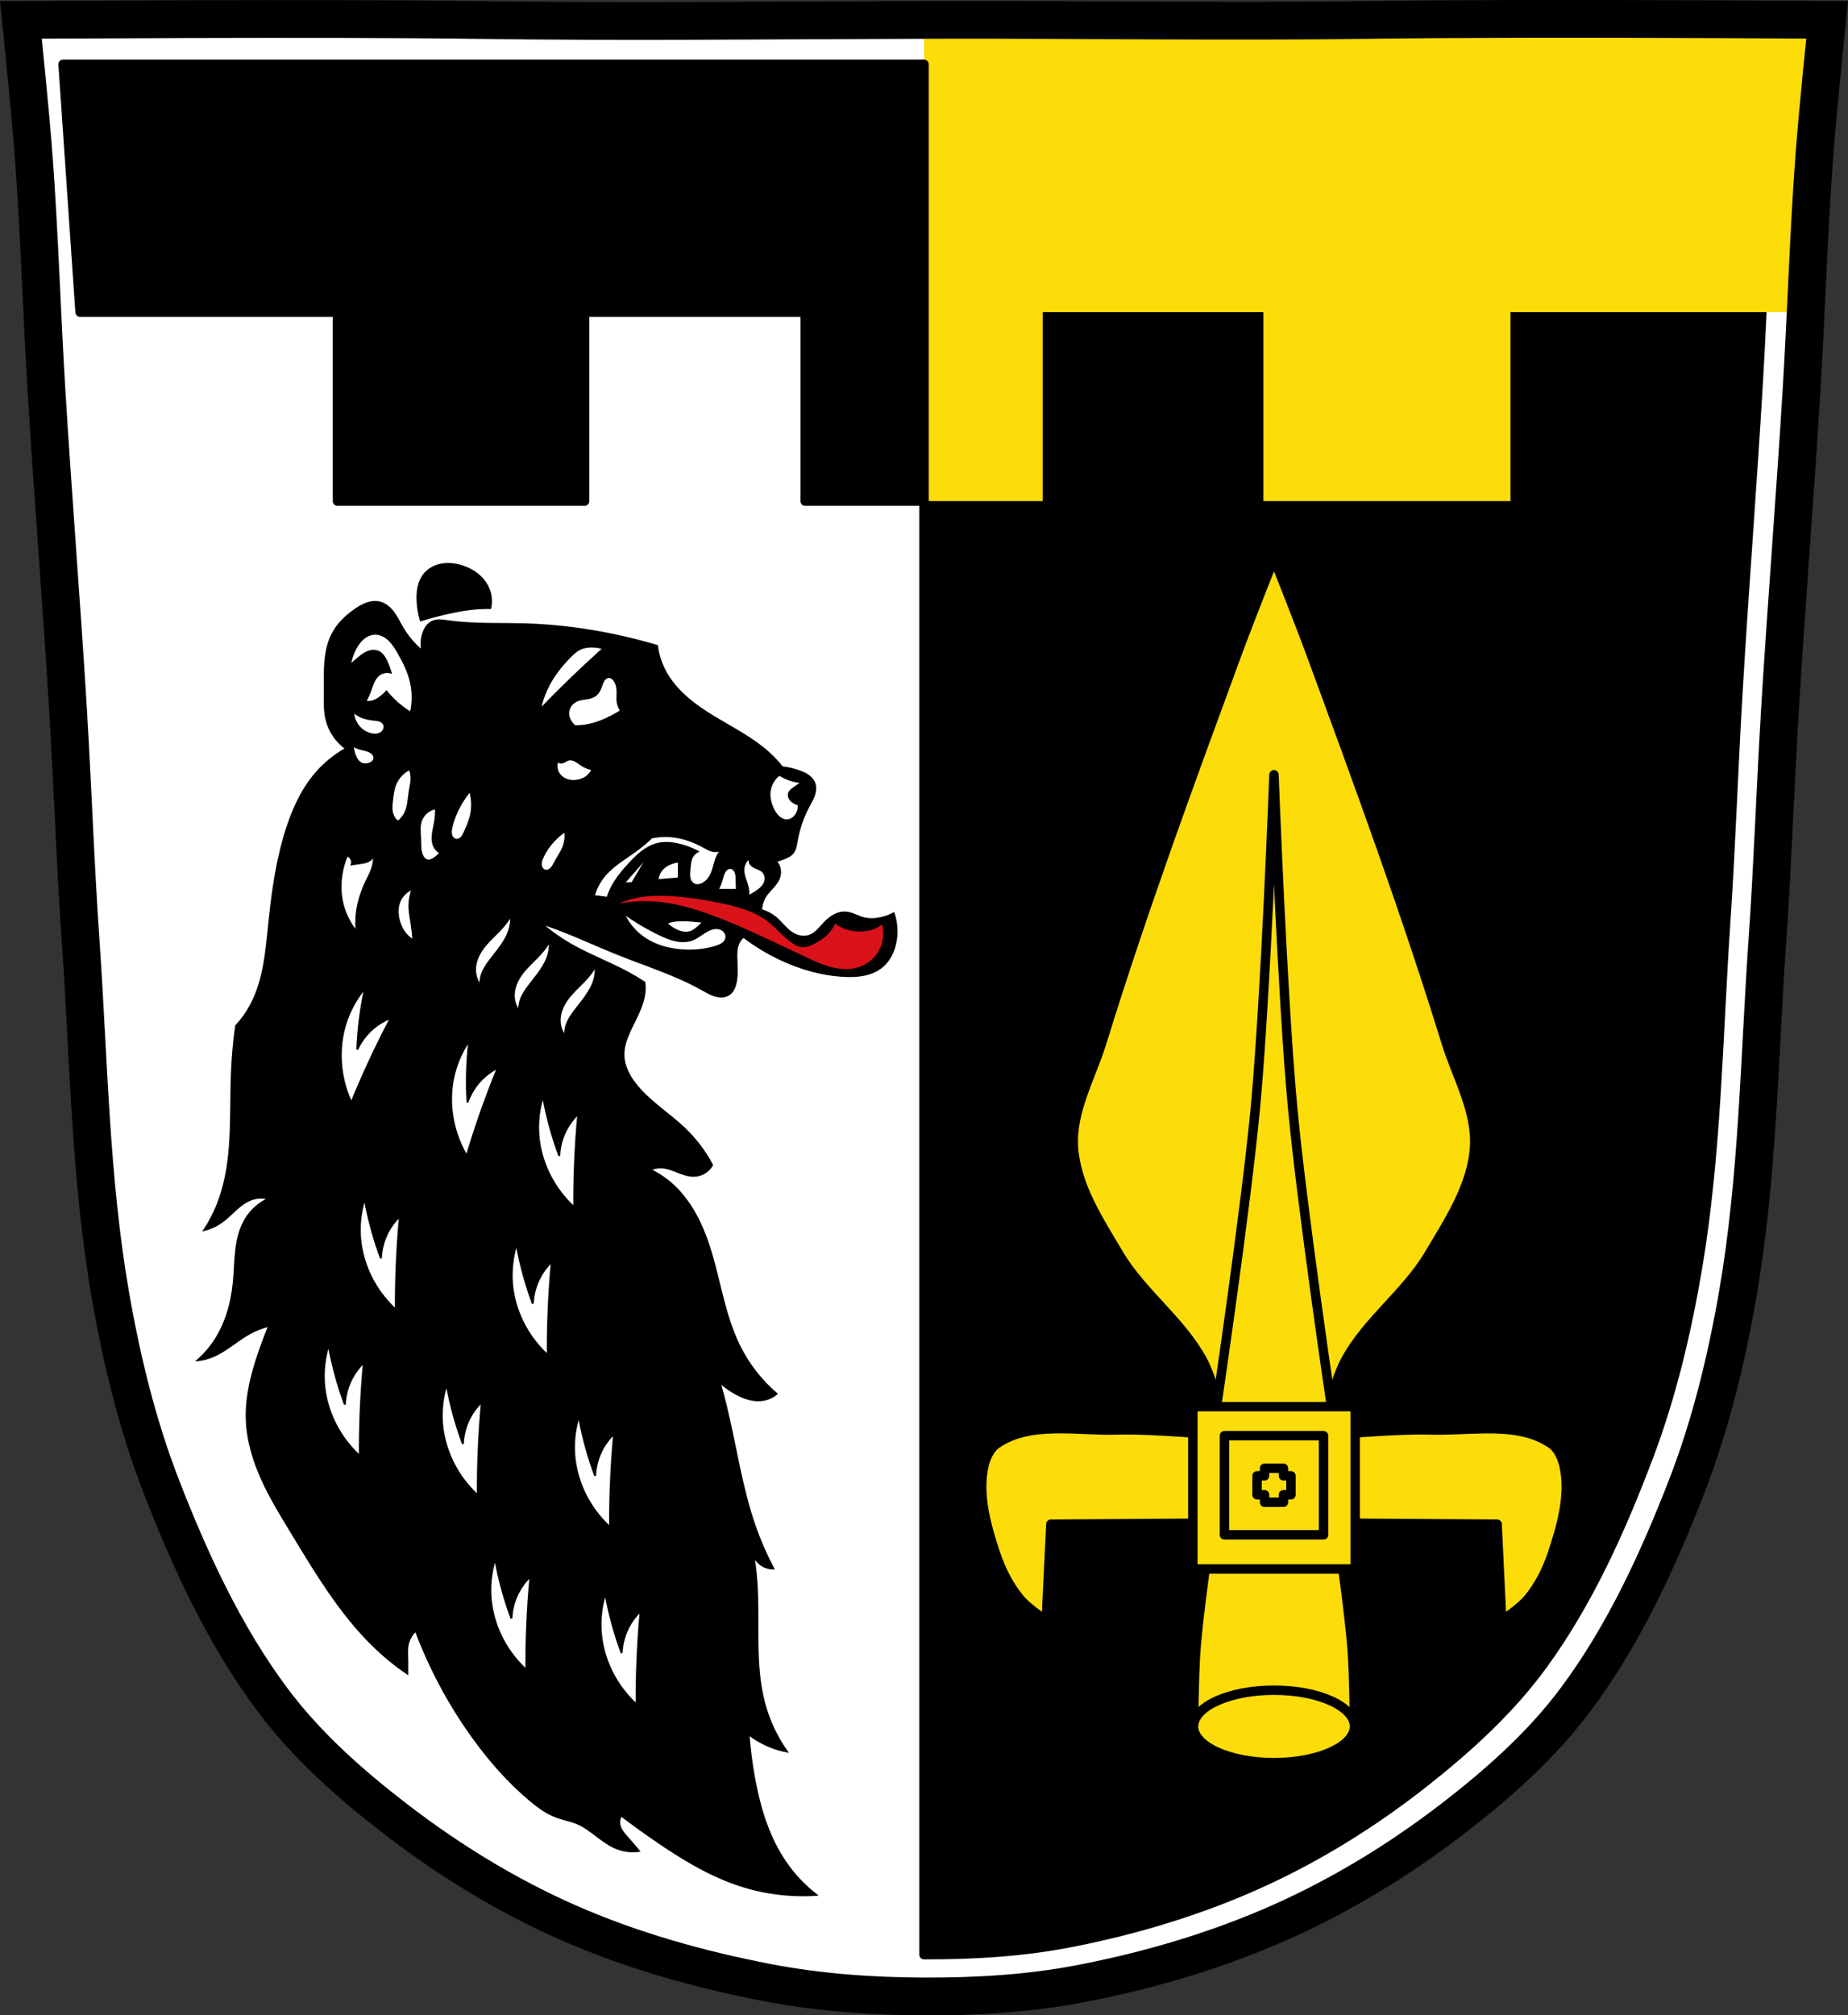
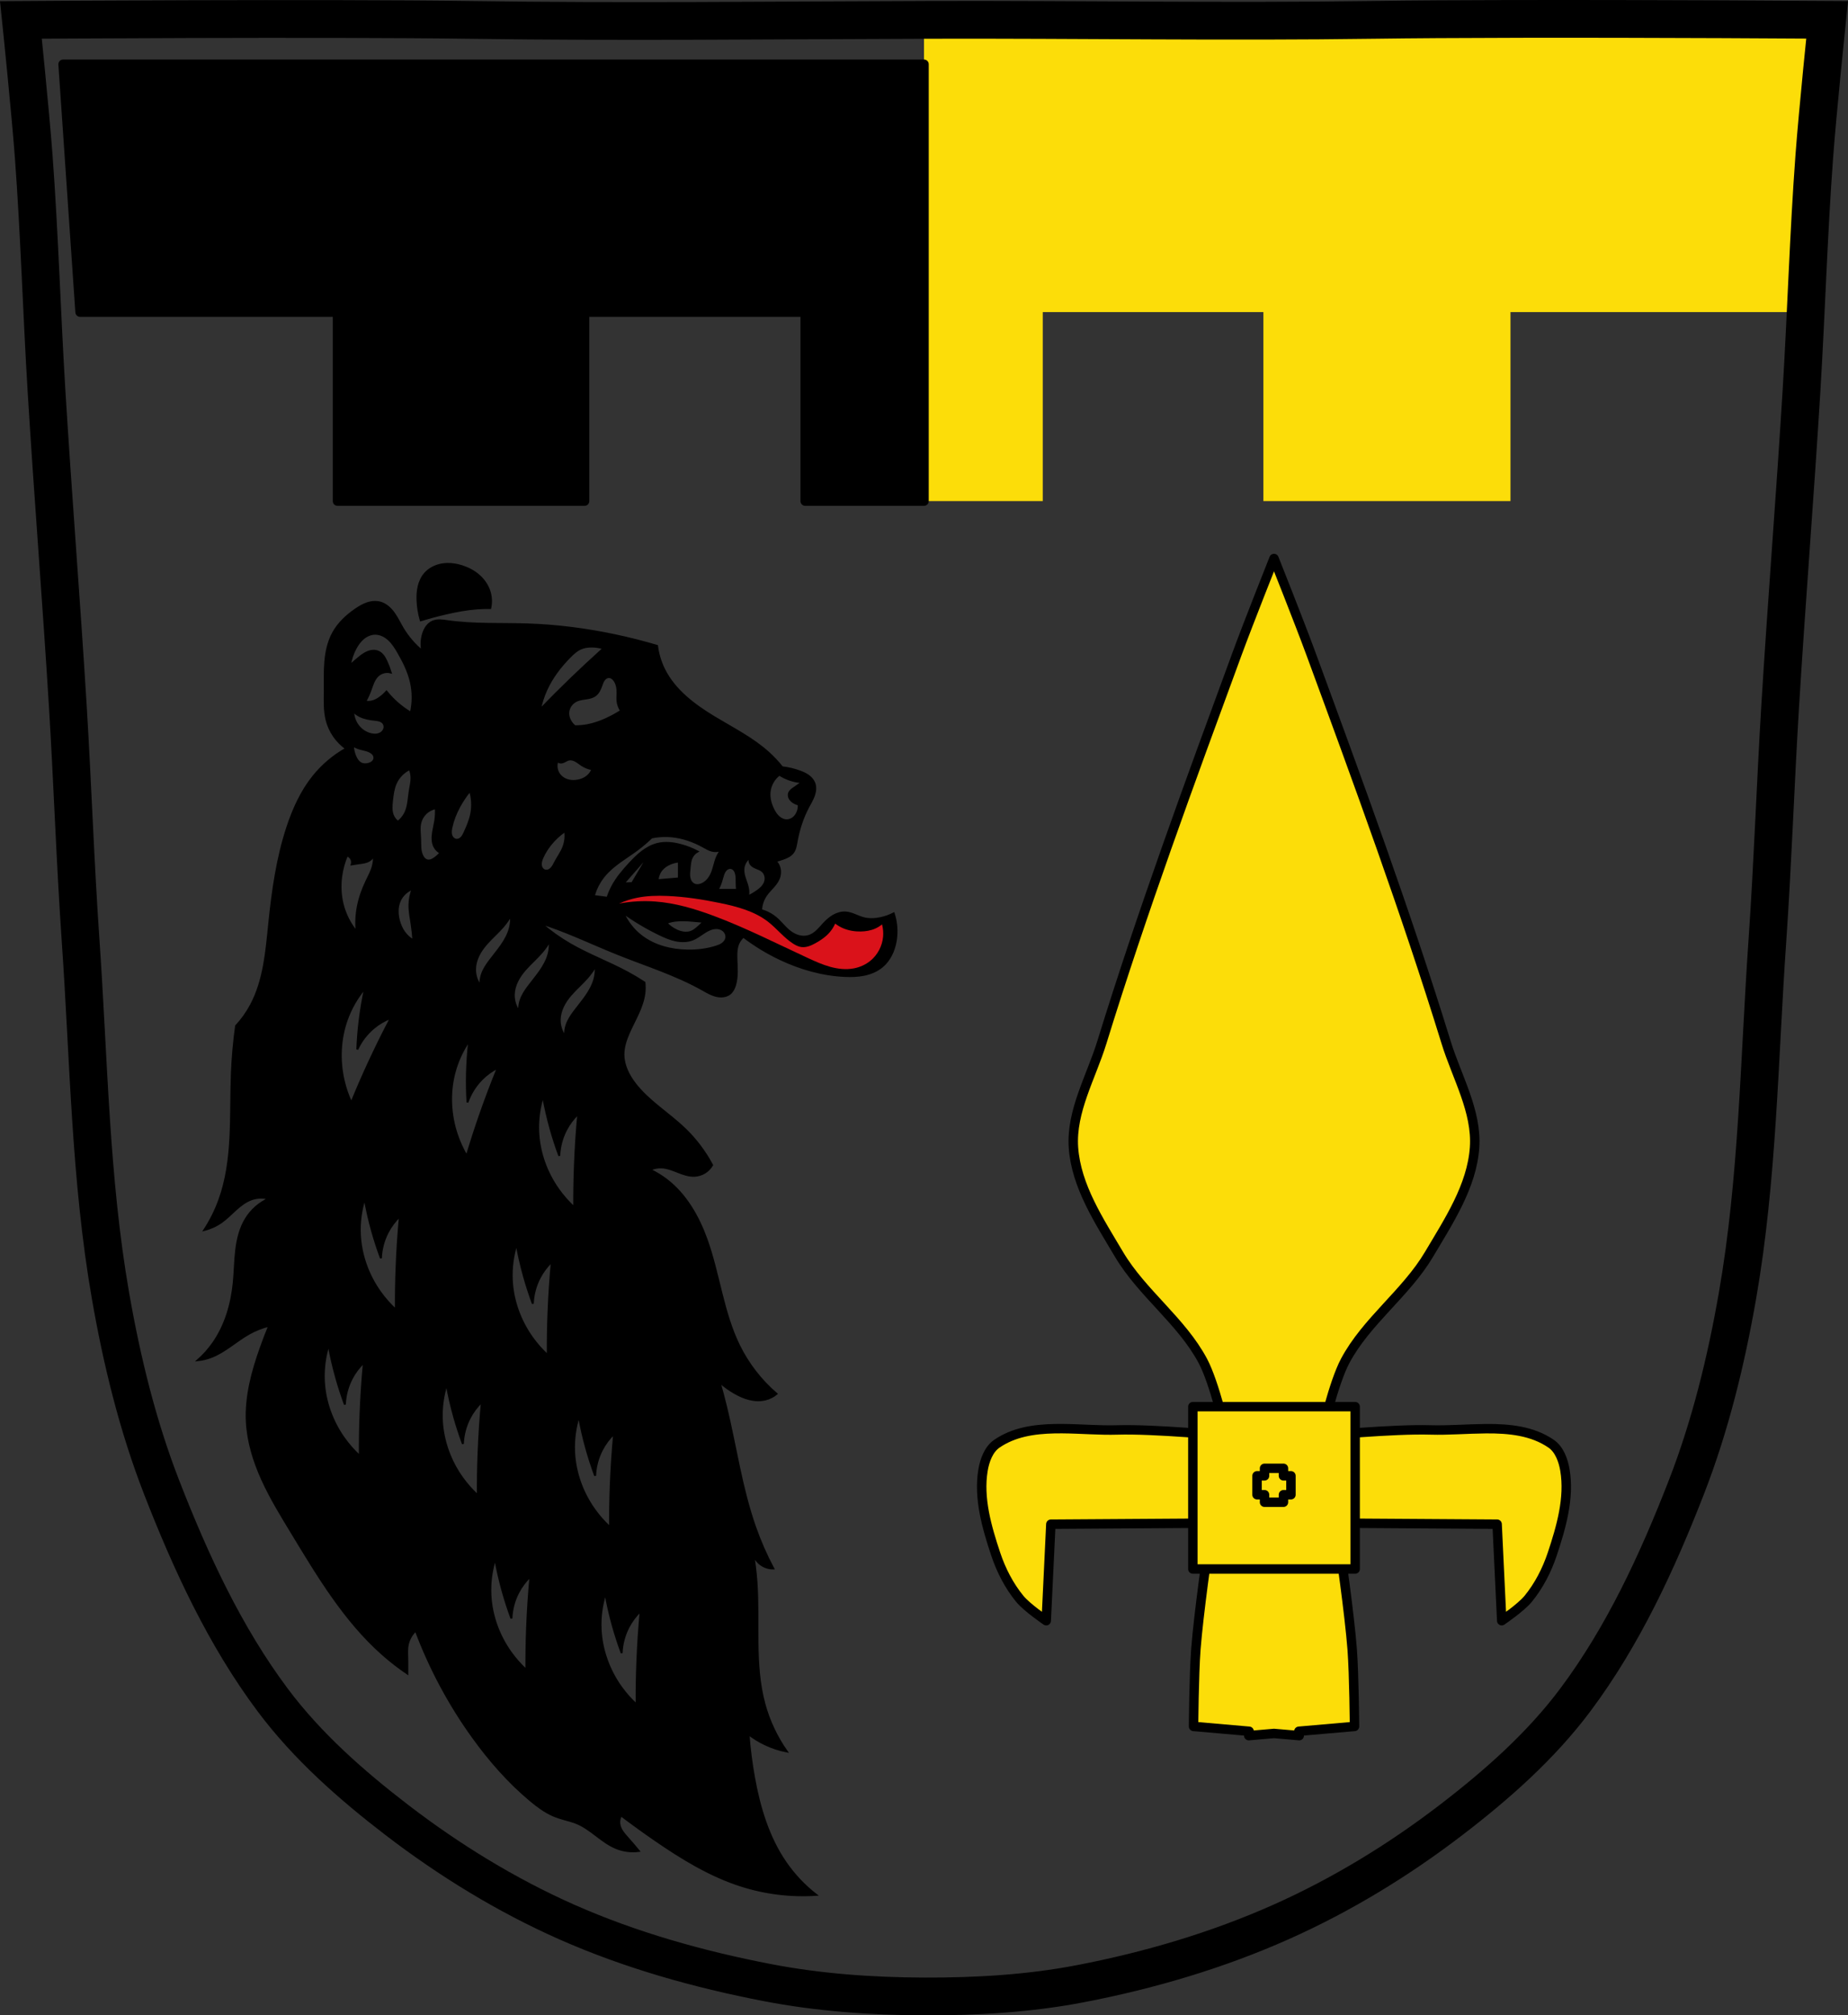
<svg xmlns="http://www.w3.org/2000/svg" xmlns:ns1="http://sodipodi.sourceforge.net/DTD/sodipodi-0.dtd" xmlns:ns2="http://www.inkscape.org/namespaces/inkscape" viewBox="0 0 979.29 1067.602" version="1.1" id="svg2343" ns1:docname="DEU_Kunreuth_COA.svg" ns2:version="0.92.5 (2060ec1f9f, 2020-04-08)" width="979.29" height="1067.602">
  <rect x="0" y="0" width="979.29" height="1067.602" fill="#333333" stroke="none" />
  <defs id="defs2347">
    <ns2:path-effect effect="spiro" id="path-effect3543" is_visible="true" />
    <ns2:path-effect effect="spiro" id="path-effect3538" is_visible="true" />
    <ns2:path-effect effect="spiro" id="path-effect3534" is_visible="true" />
    <ns2:path-effect effect="spiro" id="path-effect3529" is_visible="true" />
    <ns2:path-effect effect="spiro" id="path-effect3525" is_visible="true" />
    <ns2:path-effect effect="spiro" id="path-effect3520" is_visible="true" />
    <ns2:path-effect effect="spiro" id="path-effect3516" is_visible="true" />
    <ns2:path-effect effect="spiro" id="path-effect3511" is_visible="true" />
    <ns2:path-effect effect="spiro" id="path-effect3506" is_visible="true" />
    <ns2:path-effect effect="spiro" id="path-effect3475" is_visible="true" />
    <ns2:path-effect effect="spiro" id="path-effect3470" is_visible="true" />
    <ns2:path-effect effect="spiro" id="path-effect3466" is_visible="true" />
    <ns2:path-effect effect="spiro" id="path-effect3461" is_visible="true" />
    <ns2:path-effect effect="spiro" id="path-effect3456" is_visible="true" />
    <ns2:path-effect effect="spiro" id="path-effect3452" is_visible="true" />
    <ns2:path-effect effect="spiro" id="path-effect3447" is_visible="true" />
    <ns2:path-effect effect="spiro" id="path-effect3443" is_visible="true" />
    <ns2:path-effect effect="spiro" id="path-effect3439" is_visible="true" />
    <ns2:path-effect effect="spiro" id="path-effect3434" is_visible="true" />
    <ns2:path-effect effect="spiro" id="path-effect3430" is_visible="true" />
    <ns2:path-effect effect="spiro" id="path-effect3426" is_visible="true" />
    <ns2:path-effect effect="spiro" id="path-effect3304" is_visible="true" />
    <ns2:path-effect effect="spiro" id="path-effect2522" is_visible="true" />
    <ns2:path-effect effect="spiro" id="path-effect2475" is_visible="true" />
    <ns2:path-effect effect="spiro" id="path-effect2471" is_visible="true" />
    <ns2:path-effect effect="spiro" id="path-effect2522-1" is_visible="true" />
    <ns2:path-effect effect="spiro" id="path-effect3304-2" is_visible="true" />
    <ns2:path-effect effect="spiro" id="path-effect3304-21" is_visible="true" />
    <ns2:path-effect effect="spiro" id="path-effect3304-0" is_visible="true" />
    <ns2:path-effect effect="spiro" id="path-effect3304-5" is_visible="true" />
    <ns2:path-effect effect="spiro" id="path-effect3304-1" is_visible="true" />
    <ns2:path-effect effect="spiro" id="path-effect3304-3" is_visible="true" />
    <ns2:path-effect effect="spiro" id="path-effect3304-9" is_visible="true" />
    <ns2:path-effect effect="spiro" id="path-effect3304-08" is_visible="true" />
    <ns2:path-effect effect="spiro" id="path-effect3304-7" is_visible="true" />
    <ns2:path-effect effect="spiro" id="path-effect3475-0" is_visible="true" />
    <ns2:path-effect effect="spiro" id="path-effect3475-07" is_visible="true" />
  </defs>
  <ns1:namedview pagecolor="#ffffff" bordercolor="#666666" borderopacity="1" objecttolerance="10" gridtolerance="10" guidetolerance="10" ns2:pageopacity="0" ns2:pageshadow="2" ns2:window-width="1920" ns2:window-height="1046" id="namedview2345" showgrid="false" ns2:zoom="0.74278613" ns2:cx="489.64518" ns2:cy="533.80102" ns2:window-x="-11" ns2:window-y="-11" ns2:window-maximized="1" ns2:current-layer="svg2343" fit-margin-top="0" fit-margin-left="0" fit-margin-right="0" fit-margin-bottom="0" ns2:snap-nodes="false" />
-   <path d="m 799.468,10.045 c -26.17,0.053 -51.02,0.198 -70.798,0.478 -79.11,1.122 -156.7,-0.214 -235.05,0 -2.653,0.007 -5.305,0.036 -7.958,0.043 -78.35,0.214 -155.94,1.122 -235.05,0 -79.11,-1.122 -239.53,0 -239.53,0 0,0 4.995,48.18 6.784,72.32 3.067,41.38 4.256,82.87 6.784,124.29 3.405,55.766 7.902,111.49 11.307,167.25 2.529,41.41 3.91,82.9 6.784,124.29 4.346,62.59 5.02,125.75 15.786,187.56 6.02,34.562 14.418,68.979 27.14,101.67 15.355,39.473 33.473,78.71 58.839,112.63 18.288,24.456 41.648,45.04 65.884,63.62 27.747,21.272 57.962,39.816 89.93,53.968 33.818,14.97 69.917,25.08 106.24,32.09 27.334,5.278 55.35,7.255 83.19,7.349 27.662,0.094 55.55,-1.52 82.71,-6.741 36.46,-7.01 72.54,-17.626 106.46,-32.746 31.934,-14.235 62.23,-32.696 89.98,-53.968 24.24,-18.58 47.595,-39.17 65.884,-63.62 25.365,-33.919 43.484,-73.16 58.839,-112.63 12.718,-32.695 21.12,-67.16 27.14,-101.72 10.762,-61.814 11.44,-124.97 15.786,-187.56 2.874,-41.39 4.256,-82.87 6.784,-124.29 3.405,-55.766 7.902,-111.44 11.307,-167.21 2.529,-41.41 3.717,-82.909 6.784,-124.29 1.79,-24.14 6.784,-72.32 6.784,-72.32 0,0 -90.24,-0.636 -168.73,-0.478" id="path2295" ns2:connector-curvature="0" style="fill:#ffffff" />
-   <path d="m 812.518,10.025 c -9.487,-0.002 -19.02,0.012 -28.344,0.031 -24.874,0.051 -48.48,0.195 -67.28,0.47 -30.853,0.451 -61.48,0.464 -92,0.376 v 56.54 h -135.25 v 968.01 c 0.03,0 0.064,0 0.094,0 26.297,0.092 52.8,-1.499 78.62,-6.61 34.66,-6.858 68.973,-17.245 101.22,-32.05 30.358,-13.934 59.15,-31.992 85.53,-52.814 23.04,-18.19 45.24,-38.37 62.62,-62.31 24.11,-33.2 41.34,-71.59 55.938,-110.23 12.09,-32 20.09,-65.72 25.813,-99.55 10.231,-60.51 10.869,-122.33 15,-183.6 2.732,-40.517 4.065,-81.13 6.469,-121.67 3.237,-54.59 7.513,-109.09 10.75,-163.67 2.404,-40.539 3.522,-81.16 6.438,-121.67 1.701,-23.634 6.438,-70.76 6.438,-70.76 0,0 -65.65,-0.485 -132.06,-0.501 z" id="path2297" ns2:connector-curvature="0" style="stroke:#000000;stroke-width:5;stroke-linejoin:round" />
  <path d="m 829.268,10.025 c -9.98,-0.002 -20,0.012 -29.813,0.031 -26.17,0.053 -51,0.188 -70.781,0.469 -79.11,1.122 -156.71,-0.214 -235.06,0 -1.326,0.003 -2.642,-0.009 -3.969,0 v 23.531 9.844 221.56 h 62.938 v -100.12 h 116.91 v 100.12 h 130.94 v -100.12 h 156.44 c 0.178,-3.707 0.355,-7.418 0.531,-11.125 0.147,-3.085 0.289,-6.165 0.438,-9.25 0.004,-0.083 -0.004,-0.167 0,-0.25 0.118,-2.456 0.254,-4.919 0.375,-7.375 0.178,-3.617 0.344,-7.228 0.531,-10.844 0.097,-1.886 0.212,-3.77 0.313,-5.656 0.277,-5.169 0.595,-10.333 0.906,-15.5 0.068,-1.136 0.117,-2.271 0.188,-3.406 0.124,-1.999 0.244,-4 0.375,-6 0.285,-4.362 0.583,-8.734 0.906,-13.09 0.225,-3.035 0.508,-6.457 0.813,-10.03 0.224,-2.637 0.465,-5.482 0.719,-8.313 0.036,-0.397 0.089,-0.819 0.125,-1.219 0.579,-6.421 1.193,-12.946 1.813,-19.375 1.714,-17.779 3.313,-33.375 3.313,-33.375 0,0 -69.08,-0.484 -138.94,-0.5" id="path2299" ns2:connector-curvature="0" style="fill:#fcdd09" />
  <path style="stroke:#000000;stroke-width:5;stroke-linecap:round;stroke-linejoin:round" ns2:connector-curvature="0" id="path2301" d="m 33.428,34.055 9,131.28 H 178.838 v 100.12 h 130.94 v -100.12 h 116.91 v 100.12 h 62.969 v -231.41 H 33.437 Z" />
  <path style="fill:none;stroke:#000000;stroke-width:20" ns2:connector-curvature="0" id="path2303" d="m 799.468,10.04 c -26.17,0.053 -51.02,0.198 -70.798,0.478 -79.11,1.122 -156.7,-0.214 -235.05,0 -2.653,0.007 -5.305,0.036 -7.958,0.043 -78.35,0.214 -155.94,1.122 -235.05,0 -79.11,-1.122 -239.53,0 -239.53,0 0,0 4.995,48.18 6.784,72.32 3.067,41.38 4.256,82.87 6.784,124.29 3.405,55.766 7.902,111.49 11.307,167.25 2.529,41.41 3.91,82.9 6.784,124.29 4.346,62.59 5.02,125.75 15.786,187.56 6.02,34.562 14.418,68.979 27.14,101.67 15.355,39.473 33.473,78.71 58.839,112.63 18.288,24.456 41.648,45.04 65.884,63.62 27.747,21.272 57.962,39.816 89.93,53.968 33.818,14.97 69.917,25.08 106.24,32.09 27.334,5.278 55.35,7.255 83.19,7.349 27.662,0.094 55.55,-1.52 82.71,-6.741 36.46,-7.01 72.54,-17.626 106.46,-32.746 31.934,-14.235 62.23,-32.696 89.98,-53.968 24.24,-18.58 47.595,-39.17 65.884,-63.62 25.365,-33.919 43.484,-73.16 58.839,-112.63 12.718,-32.695 21.12,-67.16 27.14,-101.72 10.762,-61.814 11.44,-124.97 15.786,-187.56 2.874,-41.39 4.256,-82.87 6.784,-124.29 3.405,-55.766 7.902,-111.44 11.307,-167.21 2.529,-41.41 3.717,-82.909 6.784,-124.29 1.79,-24.14 6.784,-72.32 6.784,-72.32 0,0 -90.24,-0.636 -168.73,-0.478 z" />
  <path style="fill:#fcdd09;stroke:#000000;stroke-width:5;stroke-linejoin:round" d="m 675.118,295.866 c 0,0 -13.36,33.554 -19.594,50.5 -25.07,68.16 -50.2,136.39 -71.62,205.78 -5.681,18.402 -16.403,36.569 -15.06,55.781 1.426,20.437 13.682,38.906 24.12,56.53 12.222,20.626 33.23,35.36 44.47,56.53 6.186,11.649 12.06,37.656 12.06,37.656 l 25.625,-4.844 25.625,4.844 c 0,0 5.877,-26.01 12.06,-37.656 11.244,-21.17 32.25,-35.905 44.47,-56.53 10.443,-17.625 22.699,-36.09 24.12,-56.53 1.34,-19.212 -9.413,-37.38 -15.09,-55.781 -21.421,-69.39 -46.519,-137.62 -71.59,-205.78 -6.234,-16.946 -19.594,-50.5 -19.594,-50.5 z" id="path2317" ns2:connector-curvature="0" />
-   <path style="fill:#fcdd09;stroke:#000000;stroke-width:5;stroke-linejoin:round" d="m 675.098,410.426 c 0,0 -4.359,117.25 -9.781,175.62 -5.04,54.24 -21.09,162.06 -21.09,162.06 0,0 14.294,34.653 18.06,35.406 1.428,0.286 6.751,-2.681 12.813,-6.469 6.06,3.788 11.385,6.754 12.813,6.469 3.769,-0.754 18.09,-35.406 18.09,-35.406 0,0 -16.06,-107.82 -21.09,-162.06 -5.423,-58.38 -9.813,-175.62 -9.813,-175.62 z" id="path2319" ns2:connector-curvature="0" />
  <path style="fill:#fcdd09;stroke:#000000;stroke-width:5;stroke-linejoin:round" d="m 562.988,756.806 c -1.399,-0.011 -2.801,0.003 -4.188,0.031 -11.09,0.227 -21.724,1.898 -30.563,7.969 -4.339,2.981 -6.444,8.808 -7.313,14 -2.47,14.776 1.981,30.23 6.719,44.44 2.842,8.527 7.08,16.801 12.781,23.75 3.84,4.68 14,11.563 14,11.563 l 2.438,-51.12 94.34,-0.625 -1.219,-46.25 c 0,0 -38.517,-3.653 -57.813,-3.063 -9.378,0.287 -19.397,-0.612 -29.19,-0.688 z m 224.25,0.031 c -9.79,0.075 -19.809,0.943 -29.19,0.656 -19.296,-0.591 -57.813,3.063 -57.813,3.063 l -1.219,46.25 94.34,0.625 2.438,51.12 c 0,0 10.16,-6.883 14,-11.563 5.702,-6.949 9.939,-15.223 12.781,-23.75 4.737,-14.212 9.189,-29.662 6.719,-44.44 -0.868,-5.192 -2.973,-11.02 -7.313,-14 -9.944,-6.83 -22.16,-8.07 -34.75,-7.969 z m -146.84,61.53 c 0,0 -5.293,36.858 -6.688,55.41 -1.02,13.564 -1.219,40.781 -1.219,40.781 l 29.438,2.563 c -0.049,0.588 -0.188,2.313 -0.188,2.313 l 13.375,-1.156 13.375,1.156 c 0,0 -0.139,-1.724 -0.188,-2.313 l 29.469,-2.563 c 0,0 -0.199,-27.22 -1.219,-40.781 -1.395,-18.548 -6.719,-55.41 -6.719,-55.41 l -34.719,0.594 -34.719,-0.594 z" id="path2321" ns2:connector-curvature="0" />
-   <path d="m 717.761,914.556 c 0,10.599 -19.094,19.191 -42.641,19.191 -23.55,0 -42.641,-8.592 -42.641,-19.191 0,-10.599 19.094,-19.191 42.641,-19.191 23.55,0 42.641,8.592 42.641,19.191 z" id="path2325" ns2:connector-curvature="0" style="fill:#fcdd09;stroke:#000000;stroke-width:5;stroke-linecap:round;stroke-linejoin:round" />
  <path style="fill:#fcdd09;stroke:#000000;stroke-width:5;stroke-linecap:round;stroke-linejoin:round" ns2:connector-curvature="0" id="path2327" d="m 632.118,745.166 h 86 v 86 h -86 z" />
-   <path style="fill:#fcdd09;stroke:#000000;stroke-width:5;stroke-linecap:round;stroke-linejoin:round" ns2:connector-curvature="0" id="path2329" d="m 648.858,760.556 h 52.52 v 52.52 h -52.52 z" />
  <path style="fill:#fcdd09;stroke:#000000;stroke-width:5;stroke-linecap:round;stroke-linejoin:round" ns2:connector-curvature="0" id="path2331" d="m 670.098,777.826 v 3.969 h -3.969 v 10.03 h 3.969 v 3.969 h 10.03 v -3.969 h 3.969 v -10.03 h -3.969 v -3.969 z" />
  <path style="fill:#000000;stroke:#000000;stroke-width:1px;stroke-linecap:butt;stroke-linejoin:miter;stroke-opacity:1" d="M 236.984 298.721 C 236.091 298.74 235.2 298.82 234.316 298.965 C 230.781 299.545 227.373 301.241 225.057 303.975 C 223.442 305.88 222.399 308.229 221.826 310.66 C 221.254 313.091 221.138 315.61 221.238 318.105 C 221.381 321.659 221.96 325.196 222.957 328.609 C 227.432 327.241 231.954 326.03 236.514 324.98 C 241.924 323.735 247.399 322.715 252.936 322.307 C 255.222 322.138 257.518 322.074 259.811 322.115 C 260.495 319.024 260.294 315.744 259.238 312.76 C 258.132 309.633 256.108 306.864 253.59 304.705 C 251.072 302.546 248.072 300.984 244.916 299.965 C 242.359 299.139 239.664 298.662 236.984 298.721 z M 198.713 318.842 C 197.278 318.851 195.837 319.133 194.477 319.6 C 192.3 320.347 190.306 321.547 188.408 322.85 C 183.653 326.113 179.317 330.165 176.535 335.217 C 173.995 339.83 172.847 345.097 172.385 350.344 C 171.922 355.59 172.115 360.868 172.084 366.135 C 172.054 371.272 171.819 376.488 173.072 381.471 C 174.594 387.52 178.353 392.979 183.461 396.559 C 176.833 400.264 170.921 405.245 166.146 411.15 C 159.759 419.051 155.484 428.465 152.297 438.111 C 146.837 454.635 144.418 472 142.65 489.312 C 141.147 504.038 139.96 519.283 133.004 532.35 C 130.859 536.379 128.19 540.131 125.088 543.48 C 123.941 551.765 123.197 560.106 122.861 568.463 C 121.951 591.091 123.921 614.457 116.184 635.74 C 114.163 641.297 111.503 646.62 108.27 651.57 C 111.547 650.757 114.668 649.322 117.42 647.365 C 120.173 645.408 122.53 642.956 125.041 640.697 C 127.552 638.438 130.298 636.325 133.498 635.244 C 136.353 634.28 139.498 634.194 142.402 634.998 C 137.423 637.228 133.141 640.985 130.283 645.633 C 127.24 650.581 125.847 656.377 125.154 662.145 C 124.461 667.912 124.423 673.739 123.852 679.52 C 122.734 690.826 119.469 702.11 112.969 711.428 C 110.624 714.788 107.878 717.866 104.807 720.578 C 107.259 720.316 109.676 719.733 111.979 718.848 C 119.32 716.025 125.147 710.315 132.014 706.48 C 135.352 704.616 138.94 703.198 142.65 702.275 C 141.077 706.115 139.591 709.992 138.197 713.9 C 133.714 726.471 130.134 739.65 130.777 752.98 C 131.293 763.665 134.518 774.078 138.939 783.818 C 143.361 793.559 148.97 802.704 154.521 811.848 C 168.457 834.803 182.431 858.322 202.506 876.158 C 206.725 879.907 211.191 883.38 215.863 886.547 L 215.863 880.115 C 215.863 877.641 215.617 875.158 215.863 872.695 C 216.201 869.319 217.818 866.087 220.316 863.791 C 227.827 883.811 238.003 902.829 250.492 920.186 C 259.379 932.535 269.473 944.085 281.162 953.824 C 284.819 956.871 288.674 959.764 293.035 961.67 C 294.955 962.509 296.955 963.148 298.971 963.717 C 301.13 964.327 303.32 964.861 305.402 965.697 C 309.3 967.262 312.694 969.833 316.037 972.375 C 319.38 974.917 322.777 977.488 326.674 979.053 C 330.416 980.556 334.55 981.073 338.547 980.537 C 336.611 978.192 334.631 975.883 332.609 973.611 C 331.583 972.458 330.54 971.308 329.707 970.008 C 328.874 968.708 328.253 967.238 328.158 965.697 C 328.074 964.319 328.423 962.915 329.146 961.738 C 334.989 966.154 340.927 970.444 346.955 974.602 C 361.156 984.395 376.048 993.548 392.467 998.84 C 405.353 1002.993 419.028 1004.681 432.537 1003.787 C 426.242 998.909 420.713 993.044 416.213 986.473 C 407.199 973.309 402.499 957.647 399.641 941.951 C 398.24 934.261 397.248 926.497 396.672 918.701 C 399.289 920.713 402.112 922.455 405.082 923.895 C 408.847 925.719 412.847 927.054 416.953 927.854 C 411.566 920.222 407.529 911.639 405.082 902.623 C 399.419 881.756 402.39 859.635 400.877 838.066 C 400.499 832.678 399.838 827.31 398.898 821.99 C 399.308 824.242 400.451 826.353 402.113 827.926 C 404.155 829.858 406.971 830.949 409.781 830.895 C 406.023 823.811 402.796 816.445 400.135 808.881 C 392.897 788.305 389.922 766.514 384.799 745.312 C 383.737 740.919 382.583 736.548 381.336 732.203 C 383.771 734.363 386.429 736.273 389.252 737.893 C 391.724 739.311 394.342 740.513 397.109 741.195 C 399.877 741.877 402.806 742.025 405.576 741.355 C 407.745 740.831 409.791 739.807 411.512 738.387 C 403.288 731.345 396.512 722.621 391.725 712.91 C 383.015 695.245 381.085 675.046 374.41 656.516 C 370.082 644.499 363.492 632.914 353.387 625.104 C 350.629 622.972 347.637 621.144 344.482 619.662 C 346.4 618.749 348.545 618.321 350.666 618.426 C 353.661 618.574 356.495 619.752 359.285 620.852 C 362.075 621.951 364.984 623.002 367.98 622.877 C 369.889 622.797 371.776 622.229 373.41 621.24 C 375.045 620.251 376.423 618.844 377.379 617.189 C 373.579 610.039 368.632 603.499 362.785 597.896 C 354.255 589.723 343.797 583.493 336.566 574.15 C 333.133 569.714 330.451 564.426 330.383 558.816 C 330.333 554.705 331.684 550.702 333.352 546.943 C 336.416 540.037 340.665 533.425 341.514 525.918 C 341.718 524.112 341.718 522.283 341.514 520.477 C 338.544 518.531 335.491 516.715 332.363 515.035 C 322.484 509.731 311.895 505.804 302.186 500.195 C 296.65 496.998 291.424 493.264 286.604 489.064 C 288.094 489.539 289.579 490.034 291.057 490.549 C 303.421 494.854 315.262 500.519 327.416 505.389 C 342.454 511.414 358.057 516.26 372.186 524.188 C 373.775 525.08 375.348 526.013 377.025 526.727 C 378.703 527.44 380.503 527.934 382.326 527.898 C 383.919 527.867 385.533 527.408 386.777 526.414 C 388.157 525.312 388.977 523.648 389.498 521.961 C 390.941 517.283 390.366 512.261 390.24 507.367 C 390.176 504.853 390.25 502.263 391.23 499.947 C 391.834 498.522 392.773 497.242 393.951 496.238 C 400.026 500.864 406.586 504.85 413.49 508.109 C 424.193 513.162 435.802 516.471 447.625 517.014 C 451.101 517.173 454.61 517.092 458.016 516.377 C 461.421 515.662 464.733 514.288 467.412 512.068 C 471.5 508.681 473.847 503.531 474.699 498.291 C 475.481 493.487 475.099 488.5 473.596 483.871 C 471.408 484.993 469.073 485.826 466.67 486.344 C 463.66 486.992 460.493 487.138 457.518 486.344 C 455.925 485.918 454.416 485.233 452.883 484.625 C 451.35 484.017 449.765 483.481 448.119 483.375 C 445.874 483.231 443.627 483.909 441.672 485.021 C 439.716 486.134 438.029 487.667 436.494 489.312 C 435.343 490.546 434.266 491.851 433.041 493.012 C 431.816 494.172 430.423 495.196 428.826 495.742 C 427.121 496.326 425.245 496.335 423.496 495.902 C 421.747 495.469 420.12 494.609 418.686 493.518 C 415.985 491.463 413.974 488.632 411.402 486.418 C 409.079 484.418 406.307 482.945 403.35 482.139 C 403.448 479.421 404.316 476.734 405.824 474.471 C 406.89 472.872 408.254 471.5 409.535 470.068 C 410.817 468.637 412.042 467.107 412.75 465.32 C 413.495 463.442 413.622 461.304 412.996 459.383 C 412.603 458.175 411.919 457.063 411.018 456.168 C 412.353 455.81 413.673 455.398 414.975 454.932 C 415.947 454.584 416.913 454.204 417.811 453.693 C 418.708 453.183 419.541 452.534 420.17 451.715 C 420.812 450.879 421.226 449.889 421.512 448.875 C 421.798 447.861 421.962 446.817 422.148 445.779 C 423.289 439.415 425.295 433.185 428.332 427.477 C 429.386 425.496 430.567 423.567 431.312 421.451 C 432.058 419.335 432.336 416.961 431.547 414.861 C 430.95 413.275 429.781 411.949 428.41 410.951 C 427.04 409.954 425.47 409.262 423.879 408.678 C 420.849 407.566 417.687 406.816 414.48 406.451 C 412.309 403.702 409.906 401.133 407.307 398.783 C 398.81 391.1 388.424 385.904 378.615 379.986 C 367.931 373.54 357.423 365.7 351.902 354.51 C 349.989 350.632 348.729 346.433 348.191 342.143 C 340.768 339.948 333.258 338.049 325.684 336.453 C 310.544 333.263 295.141 331.281 279.678 330.764 C 265.483 330.289 251.195 331.042 237.135 329.033 C 235.81 328.844 234.483 328.629 233.145 328.602 C 231.806 328.574 230.445 328.74 229.221 329.281 C 227.977 329.831 226.918 330.751 226.102 331.838 C 225.285 332.925 224.702 334.175 224.273 335.465 C 223.272 338.478 223.099 341.762 223.779 344.863 C 219.649 341.467 216.116 337.346 213.391 332.744 C 211.796 330.052 210.471 327.188 208.627 324.66 C 206.783 322.132 204.304 319.903 201.27 319.139 C 200.433 318.928 199.574 318.836 198.713 318.842 z M 198.621 335.732 C 200.005 335.698 201.387 336.018 202.65 336.584 C 203.914 337.15 205.062 337.957 206.076 338.898 C 208.105 340.781 209.591 343.167 210.979 345.562 C 213.849 350.516 216.434 355.71 217.719 361.289 C 218.948 366.626 218.948 372.242 217.719 377.578 C 215.125 376.034 212.676 374.244 210.416 372.242 C 208.382 370.44 206.502 368.463 204.801 366.344 C 203.791 367.489 202.658 368.527 201.43 369.434 C 200.313 370.258 199.103 370.98 197.779 371.398 C 196.424 371.826 194.966 371.924 193.566 371.68 C 194.658 369.696 195.598 367.629 196.375 365.502 C 196.892 364.087 197.337 362.642 197.967 361.273 C 198.597 359.905 199.429 358.601 200.588 357.639 C 202.35 356.177 204.837 355.636 207.047 356.234 C 206.445 354.217 205.694 352.243 204.801 350.336 C 204.326 349.322 203.807 348.321 203.129 347.43 C 202.451 346.539 201.602 345.757 200.588 345.281 C 199.723 344.876 198.757 344.702 197.803 344.727 C 196.848 344.751 195.903 344.968 195.012 345.311 C 193.229 345.996 191.677 347.165 190.195 348.371 C 188.549 349.711 186.957 351.115 185.422 352.582 C 185.889 349.342 186.942 346.187 188.512 343.314 C 189.57 341.377 190.882 339.55 192.586 338.146 C 194.29 336.743 196.414 335.787 198.621 335.732 z M 313.344 342.51 C 315.53 342.494 317.719 342.815 319.809 343.459 C 316.681 346.286 313.574 349.137 310.492 352.014 C 305.282 356.876 300.139 361.811 295.094 366.844 C 292.08 369.85 289.101 372.892 286.158 375.969 C 286.875 372.302 288.026 368.72 289.58 365.322 C 292.542 358.844 296.938 353.095 301.938 348.021 C 303.729 346.203 305.659 344.428 308.021 343.459 C 309.699 342.771 311.53 342.523 313.344 342.51 z M 322.66 358.668 C 323.236 358.665 323.803 358.864 324.285 359.178 C 324.768 359.491 325.17 359.915 325.512 360.379 C 326.221 361.343 326.671 362.482 326.924 363.652 C 327.177 364.822 327.239 366.026 327.223 367.223 C 327.204 368.618 327.08 370.018 327.223 371.406 C 327.411 373.241 328.073 375.024 329.125 376.539 C 326.691 378.107 324.147 379.507 321.52 380.723 C 318.237 382.241 314.809 383.479 311.254 384.145 C 309.062 384.555 306.829 384.746 304.6 384.715 C 303.874 384.11 303.231 383.403 302.697 382.623 C 301.598 381.016 300.966 379.045 301.178 377.109 C 301.324 375.767 301.874 374.475 302.715 373.418 C 303.555 372.361 304.68 371.537 305.93 371.025 C 307.465 370.396 309.144 370.238 310.783 369.984 C 312.423 369.731 314.102 369.352 315.436 368.365 C 316.261 367.755 316.915 366.935 317.43 366.047 C 317.944 365.159 318.324 364.198 318.668 363.23 C 319.03 362.211 319.362 361.162 319.982 360.275 C 320.293 359.832 320.675 359.434 321.131 359.143 C 321.587 358.851 322.119 358.671 322.66 358.668 z M 187.182 376.834 C 188.254 377.901 189.505 378.788 190.867 379.445 C 193.205 380.574 195.812 381.011 198.393 381.287 C 199.265 381.381 200.148 381.459 200.988 381.715 C 201.828 381.97 202.636 382.422 203.154 383.131 C 203.698 383.874 203.874 384.859 203.684 385.76 C 203.493 386.661 202.953 387.472 202.232 388.045 C 201.498 388.629 200.586 388.972 199.656 389.102 C 198.726 389.231 197.777 389.157 196.857 388.967 C 193.714 388.318 190.905 386.298 189.18 383.592 C 187.9 381.585 187.198 379.214 187.182 376.834 z M 187.029 394.955 C 187.887 395.531 188.818 395.997 189.793 396.338 C 191.815 397.044 194.024 397.216 195.936 398.182 C 196.617 398.526 197.259 398.976 197.727 399.58 C 198.194 400.184 198.474 400.954 198.393 401.713 C 198.312 402.459 197.888 403.142 197.318 403.631 C 196.749 404.12 196.045 404.43 195.322 404.631 C 194.638 404.821 193.924 404.92 193.215 404.881 C 192.505 404.842 191.8 404.664 191.176 404.324 C 189.976 403.671 189.163 402.479 188.564 401.252 C 187.61 399.295 187.083 397.131 187.029 394.955 z M 302.316 402.291 C 302.636 402.294 302.954 402.332 303.266 402.4 C 303.889 402.537 304.485 402.789 305.045 403.096 C 306.164 403.71 307.144 404.544 308.211 405.246 C 309.933 406.379 311.886 407.16 313.914 407.527 C 313.296 409.106 312.231 410.505 310.873 411.52 C 309.59 412.478 308.067 413.088 306.5 413.422 C 304.78 413.788 302.978 413.828 301.271 413.406 C 299.565 412.985 297.958 412.086 296.805 410.76 C 295.895 409.714 295.28 408.415 295.047 407.049 C 294.814 405.683 294.964 404.253 295.475 402.965 C 295.646 403.286 295.913 403.554 296.234 403.725 C 296.639 403.94 297.115 403.998 297.57 403.945 C 298.025 403.893 298.462 403.735 298.877 403.541 C 299.707 403.152 300.476 402.609 301.367 402.395 C 301.678 402.32 301.997 402.288 302.316 402.291 z M 217.129 407.395 C 217.726 408.906 218.041 410.531 218.051 412.156 C 218.065 414.433 217.491 416.666 217.129 418.914 C 216.486 422.908 216.474 427.116 214.672 430.738 C 213.773 432.544 212.447 434.136 210.832 435.346 C 209.683 434.478 208.773 433.298 208.223 431.967 C 207.193 429.475 207.462 426.66 207.762 423.98 C 208.107 420.894 208.484 417.753 209.758 414.92 C 211.228 411.65 213.89 408.932 217.129 407.395 z M 412.965 410.379 C 414.688 411.482 416.541 412.378 418.477 413.041 C 420.623 413.776 422.867 414.224 425.131 414.371 C 423.683 415.399 422.225 416.415 420.758 417.414 C 420.209 417.788 419.657 418.16 419.178 418.619 C 418.698 419.078 418.292 419.631 418.098 420.266 C 417.836 421.121 417.986 422.07 418.396 422.865 C 418.807 423.66 419.458 424.31 420.188 424.828 C 421.096 425.473 422.14 425.929 423.23 426.158 C 423.359 427.649 423.094 429.172 422.471 430.531 C 421.984 431.591 421.274 432.558 420.357 433.279 C 419.441 434 418.311 434.467 417.146 434.523 C 415.545 434.601 413.973 433.902 412.76 432.855 C 411.546 431.808 410.656 430.435 409.922 429.01 C 408.416 426.085 407.497 422.777 407.83 419.504 C 408.194 415.932 410.101 412.544 412.965 410.379 z M 249.072 418.914 C 250.284 422.875 250.496 427.137 249.686 431.199 C 249.003 434.622 247.619 437.86 246.154 441.027 C 245.723 441.96 245.273 442.905 244.574 443.658 C 244.225 444.035 243.814 444.36 243.35 444.58 C 242.885 444.8 242.365 444.912 241.854 444.867 C 241.183 444.808 240.551 444.479 240.076 444.002 C 239.601 443.525 239.279 442.907 239.102 442.258 C 238.747 440.959 238.957 439.579 239.244 438.264 C 240.076 434.452 241.541 430.794 243.391 427.359 C 245.002 424.367 246.908 421.534 249.072 418.914 z M 230.951 428.127 C 231.08 430.331 230.976 432.548 230.643 434.73 C 230.305 436.944 229.732 439.117 229.414 441.334 C 229.065 443.769 229.053 446.367 230.182 448.553 C 230.89 449.925 232.036 451.069 233.408 451.777 C 232.468 452.887 231.379 453.871 230.182 454.695 C 229.616 455.085 229.022 455.442 228.371 455.66 C 227.72 455.878 227.006 455.952 226.344 455.771 C 225.841 455.634 225.382 455.355 224.998 455.002 C 224.614 454.649 224.301 454.224 224.039 453.773 C 223.248 452.416 222.913 450.837 222.781 449.271 C 222.649 447.706 222.711 446.131 222.658 444.561 C 222.557 441.579 222.046 438.536 222.811 435.652 C 223.31 433.768 224.356 432.031 225.787 430.707 C 227.219 429.383 229.033 428.478 230.951 428.127 z M 299.467 440.227 C 299.903 443.096 299.571 446.08 298.516 448.783 C 297.411 451.613 295.558 454.08 294.143 456.768 C 293.56 457.873 293.038 459.037 292.18 459.945 C 291.751 460.399 291.24 460.781 290.658 461.01 C 290.077 461.238 289.423 461.306 288.82 461.141 C 288.181 460.965 287.625 460.533 287.248 459.988 C 286.871 459.443 286.668 458.789 286.611 458.129 C 286.498 456.809 286.954 455.508 287.488 454.295 C 288.569 451.842 290.002 449.549 291.672 447.451 C 293.886 444.669 296.525 442.224 299.467 440.227 z M 352.041 442.906 C 353.403 442.886 354.766 442.942 356.121 443.078 C 362.004 443.668 367.681 445.721 372.85 448.592 C 374.317 449.407 375.777 450.301 377.412 450.684 C 378.985 451.052 380.672 450.916 382.166 450.303 C 381.237 451.458 380.467 452.742 379.885 454.105 C 378.679 456.928 378.286 460.05 377.033 462.852 C 375.984 465.197 374.255 467.334 371.9 468.363 C 371.272 468.638 370.602 468.833 369.918 468.883 C 369.234 468.933 368.532 468.836 367.906 468.555 C 367.18 468.228 366.575 467.659 366.145 466.988 C 365.715 466.318 365.455 465.547 365.32 464.762 C 365.052 463.191 365.277 461.586 365.436 460 C 365.629 458.06 365.734 456.053 366.576 454.295 C 367.225 452.939 368.305 451.795 369.619 451.064 C 366.839 449.612 363.901 448.462 360.873 447.643 C 356.787 446.537 352.432 446.041 348.326 447.072 C 345.394 447.809 342.69 449.302 340.283 451.131 C 337.876 452.96 335.747 455.125 333.688 457.338 C 330.163 461.125 326.788 465.121 324.371 469.695 C 323.374 471.581 322.547 473.555 321.9 475.588 L 314.676 474.639 C 315.739 470.755 317.631 467.101 320.189 463.992 C 324.934 458.226 331.685 454.565 337.68 450.113 C 340.352 448.128 342.894 445.966 345.283 443.648 C 347.505 443.186 349.772 442.939 352.041 442.906 z M 344.143 452.395 L 335.018 467.793 L 330.455 467.984 L 344.143 452.395 z M 183.877 453.154 C 185.032 453.519 185.985 454.472 186.35 455.627 C 186.582 456.364 186.582 457.172 186.35 457.908 C 187.612 457.689 188.879 457.499 190.15 457.338 C 191.978 457.106 193.873 456.915 195.475 456.006 C 196.623 455.354 197.565 454.345 198.137 453.154 C 198.257 455.07 198.061 457.004 197.564 458.857 C 196.813 461.659 195.392 464.226 194.143 466.844 C 192.091 471.142 190.472 475.663 189.58 480.342 C 188.745 484.719 188.553 489.216 189.01 493.648 C 185.487 489.404 182.933 484.361 181.596 479.01 C 180.389 474.179 180.172 469.116 180.836 464.182 C 181.346 460.391 182.371 456.67 183.877 453.154 z M 397.564 454.105 C 397.27 454.665 397.129 455.306 397.162 455.938 C 397.195 456.569 397.404 457.191 397.756 457.717 C 398.1 458.231 398.575 458.65 399.096 458.984 C 399.616 459.319 400.182 459.574 400.754 459.811 C 401.898 460.283 403.103 460.699 404.029 461.52 C 404.881 462.274 405.439 463.339 405.625 464.461 C 405.811 465.583 405.634 466.755 405.17 467.793 C 404.43 469.451 403.02 470.711 401.557 471.785 C 399.951 472.964 398.229 473.986 396.424 474.828 C 396.639 473.509 396.639 472.155 396.424 470.836 C 396.134 469.059 395.463 467.371 394.891 465.664 C 394.319 463.957 393.839 462.176 393.953 460.379 C 394.112 457.884 395.487 455.495 397.564 454.105 z M 359.732 456.387 L 359.732 465.322 L 348.516 466.273 C 348.613 464.19 349.43 462.147 350.797 460.57 C 351.97 459.217 353.518 458.22 355.17 457.527 C 356.621 456.919 358.165 456.533 359.732 456.387 z M 386.943 459.781 C 387.062 459.782 387.181 459.791 387.299 459.809 C 387.978 459.912 388.592 460.31 389.037 460.834 C 389.482 461.357 389.771 462 389.961 462.66 C 390.402 464.193 390.332 465.819 390.34 467.414 C 390.347 468.747 390.412 470.079 390.531 471.406 L 385.969 471.406 L 380.264 471.406 C 381.046 470.02 381.686 468.551 382.166 467.033 C 382.565 465.771 382.855 464.475 383.307 463.23 C 383.631 462.336 384.053 461.453 384.725 460.779 C 385.061 460.442 385.457 460.161 385.898 459.984 C 386.23 459.852 386.587 459.779 386.943 459.781 z M 218.668 470.836 C 217.578 473.55 216.995 476.466 216.957 479.391 C 216.913 482.775 217.589 486.121 218.098 489.467 C 218.539 492.367 218.857 495.284 219.049 498.211 C 217.097 497.071 215.398 495.502 214.105 493.648 C 212.867 491.871 212.007 489.848 211.443 487.756 C 210.519 484.323 210.409 480.56 211.824 477.299 C 213.108 474.34 215.641 471.949 218.668 470.836 z M 330.266 483.572 C 336.32 487.92 342.752 491.743 349.467 494.98 C 352.234 496.315 355.073 497.557 358.08 498.184 C 361.087 498.81 364.297 498.788 367.146 497.641 C 368.876 496.944 370.417 495.861 371.957 494.811 C 373.497 493.76 375.074 492.721 376.842 492.129 C 377.806 491.806 378.823 491.618 379.84 491.658 C 380.856 491.698 381.873 491.969 382.736 492.508 C 383.493 492.98 384.125 493.66 384.508 494.465 C 384.891 495.27 385.019 496.199 384.828 497.07 C 384.571 498.247 383.756 499.247 382.775 499.945 C 381.794 500.644 380.65 501.074 379.504 501.443 C 374.611 503.02 369.435 503.623 364.295 503.535 C 355.652 503.388 346.828 501.179 339.961 495.93 C 335.757 492.716 332.387 488.42 330.266 483.572 z M 270.758 484.98 C 270.942 487.21 270.748 489.47 270.188 491.635 C 269.322 494.979 267.602 498.045 265.627 500.879 C 263.652 503.713 261.408 506.351 259.35 509.125 C 257.736 511.299 256.219 513.591 255.357 516.158 C 254.703 518.109 254.443 520.191 254.598 522.242 C 252.696 519.688 251.675 516.49 251.746 513.307 C 251.8 510.861 252.481 508.453 253.543 506.25 C 254.605 504.047 256.04 502.04 257.639 500.189 C 260.452 496.932 263.773 494.14 266.574 490.873 C 268.145 489.042 269.548 487.067 270.758 484.98 z M 362.102 487.512 C 363.594 487.534 365.088 487.639 366.576 487.756 C 368.67 487.92 370.761 488.11 372.85 488.326 C 371.814 489.383 370.737 490.397 369.619 491.367 C 368.686 492.177 367.709 492.966 366.576 493.459 C 365.316 494.007 363.905 494.164 362.537 494.025 C 361.169 493.887 359.842 493.461 358.592 492.889 C 356.516 491.937 354.63 490.572 353.078 488.896 C 354.553 488.357 356.085 487.974 357.641 487.756 C 359.118 487.548 360.609 487.489 362.102 487.512 z M 291.291 498.592 C 291.475 500.821 291.281 503.081 290.721 505.246 C 289.855 508.59 288.137 511.658 286.162 514.492 C 284.187 517.326 281.943 519.962 279.885 522.736 C 278.271 524.911 276.754 527.205 275.893 529.771 C 275.238 531.722 274.977 533.802 275.131 535.854 C 273.229 533.299 272.209 530.103 272.279 526.92 C 272.334 524.475 273.014 522.067 274.076 519.863 C 275.138 517.66 276.575 515.652 278.174 513.801 C 280.987 510.544 284.308 507.754 287.109 504.486 C 288.68 502.655 290.081 500.679 291.291 498.592 z M 315.625 511.785 C 315.809 514.014 315.615 516.274 315.055 518.439 C 314.189 521.784 312.469 524.851 310.494 527.686 C 308.519 530.52 306.276 533.156 304.217 535.93 C 302.603 538.104 301.086 540.398 300.225 542.965 C 299.57 544.915 299.311 546.997 299.465 549.049 C 297.563 546.495 296.543 543.297 296.613 540.113 C 296.667 537.668 297.348 535.26 298.41 533.057 C 299.472 530.853 300.907 528.845 302.506 526.994 C 305.319 523.737 308.64 520.947 311.441 517.68 C 313.012 515.848 314.415 513.872 315.625 511.785 z M 193.473 523.41 C 192.21 529.175 191.224 535 190.52 540.859 C 189.918 545.863 189.52 550.89 189.33 555.926 C 191.312 551.615 194.253 547.749 197.879 544.688 C 200.638 542.358 203.789 540.494 207.158 539.197 C 202.896 547.266 198.854 555.451 195.039 563.74 C 191.933 570.488 188.978 577.304 186.176 584.184 C 184.422 580.405 183.059 576.446 182.117 572.389 C 179.642 561.725 180.142 550.339 183.855 540.041 C 186.039 533.985 189.313 528.324 193.473 523.41 z M 248.68 551.199 C 247.983 557.059 247.568 562.954 247.436 568.854 C 247.323 573.892 247.417 578.934 247.717 583.965 C 249.271 579.482 251.822 575.348 255.133 571.949 C 257.652 569.363 260.607 567.202 263.834 565.584 C 260.376 574.028 257.15 582.567 254.158 591.188 C 251.723 598.205 249.443 605.277 247.322 612.396 C 245.21 608.806 243.468 604.996 242.137 601.049 C 238.637 590.676 238.029 579.298 240.725 568.688 C 242.31 562.448 245.017 556.494 248.68 551.199 z M 287.752 580.654 C 288.793 586.463 290.113 592.222 291.705 597.904 C 293.065 602.757 294.624 607.554 296.377 612.279 C 296.557 607.538 297.794 602.839 299.971 598.623 C 301.627 595.415 303.824 592.486 306.439 589.998 C 305.592 599.083 304.993 608.192 304.643 617.311 C 304.358 624.734 304.238 632.163 304.283 639.592 C 301.216 636.773 298.442 633.636 296.018 630.248 C 289.647 621.345 285.749 610.637 285.236 599.701 C 284.935 593.27 285.791 586.786 287.752 580.654 z M 193.238 634.92 C 194.279 640.729 195.599 646.488 197.191 652.17 C 198.551 657.023 200.111 661.82 201.863 666.545 C 202.044 661.803 203.28 657.105 205.457 652.889 C 207.113 649.681 209.31 646.752 211.926 644.264 C 211.078 653.349 210.479 662.458 210.129 671.576 C 209.844 678.999 209.724 686.427 209.77 693.855 C 206.703 691.036 203.928 687.901 201.504 684.514 C 195.134 675.61 191.236 664.902 190.723 653.967 C 190.421 647.536 191.277 641.052 193.238 634.92 z M 273.738 658.998 C 274.779 664.807 276.099 670.566 277.691 676.248 C 279.051 681.101 280.611 685.898 282.363 690.623 C 282.544 685.882 283.778 681.183 285.955 676.967 C 287.611 673.759 289.808 670.83 292.424 668.342 C 291.576 677.427 290.977 686.534 290.627 695.652 C 290.342 703.075 290.222 710.505 290.268 717.934 C 287.201 715.114 284.428 711.978 282.004 708.59 C 275.634 699.687 271.736 688.98 271.223 678.045 C 270.921 671.614 271.777 665.13 273.738 658.998 z M 174.148 712.408 C 175.189 718.217 176.509 723.976 178.102 729.658 C 179.462 734.511 181.021 739.308 182.773 744.033 C 182.954 739.292 184.19 734.593 186.367 730.377 C 188.024 727.169 190.22 724.24 192.836 721.752 C 191.988 730.837 191.389 739.946 191.039 749.064 C 190.754 756.488 190.634 763.917 190.68 771.346 C 187.613 768.527 184.838 765.39 182.414 762.002 C 176.044 753.099 172.146 742.391 171.633 731.455 C 171.331 725.024 172.188 718.54 174.148 712.408 z M 236.68 733.252 C 237.72 739.061 239.04 744.82 240.633 750.502 C 241.993 755.355 243.552 760.152 245.305 764.877 C 245.485 760.135 246.722 755.437 248.898 751.221 C 250.555 748.013 252.751 745.084 255.367 742.596 C 254.52 751.681 253.92 760.79 253.57 769.908 C 253.285 777.331 253.166 784.759 253.211 792.188 C 250.144 789.368 247.369 786.233 244.945 782.846 C 238.575 773.943 234.677 763.234 234.164 752.299 C 233.862 745.868 234.719 739.384 236.68 733.252 z M 306.756 750.143 C 307.797 755.951 309.116 761.71 310.709 767.393 C 312.069 772.245 313.628 777.042 315.381 781.768 C 315.561 777.026 316.798 772.327 318.975 768.111 C 320.631 764.903 322.827 761.975 325.443 759.486 C 324.596 768.572 323.997 777.679 323.646 786.797 C 323.361 794.22 323.242 801.65 323.287 809.078 C 320.22 806.259 317.445 803.122 315.021 799.734 C 308.651 790.831 304.753 780.125 304.24 769.189 C 303.939 762.759 304.795 756.275 306.756 750.143 z M 262.406 825.746 C 263.447 831.555 264.767 837.314 266.359 842.996 C 267.719 847.849 269.277 852.646 271.029 857.371 C 271.21 852.63 272.446 847.931 274.623 843.715 C 276.279 840.507 278.476 837.578 281.092 835.09 C 280.244 844.175 279.645 853.284 279.295 862.402 C 279.01 869.825 278.89 877.255 278.936 884.684 C 275.869 881.864 273.094 878.728 270.67 875.34 C 264.3 866.437 260.404 855.728 259.891 844.793 C 259.589 838.362 260.445 831.878 262.406 825.746 z M 320.814 844.072 C 321.855 849.881 323.175 855.64 324.768 861.322 C 326.128 866.175 327.687 870.972 329.439 875.697 C 329.62 870.956 330.856 866.257 333.033 862.041 C 334.69 858.833 336.886 855.904 339.502 853.416 C 338.654 862.501 338.055 871.61 337.705 880.729 C 337.42 888.152 337.3 895.581 337.346 903.01 C 334.279 900.191 331.504 897.054 329.08 893.666 C 322.71 884.763 318.812 874.055 318.299 863.119 C 317.997 856.688 318.854 850.204 320.814 844.072 z " id="path2469-7" />
  <path transform="translate(1019.237)" style="fill:#da121a;stroke:none;stroke-width:1px;stroke-linecap:butt;stroke-linejoin:miter;stroke-opacity:1;fill-opacity:1" d="m -691.181,478.668 c 3.035,-1.37 6.223,-2.402 9.485,-3.069 5.262,-1.076 10.676,-1.201 16.042,-0.976 9.432,0.394 18.793,1.853 28.038,3.766 8.976,1.858 18.148,4.282 25.387,9.904 4.639,3.602 8.314,8.397 13.252,11.578 1.325,0.853 2.764,1.593 4.324,1.813 1.284,0.181 2.601,5.7e-4 3.841,-0.38 1.24,-0.38 2.411,-0.955 3.552,-1.573 2.903,-1.574 5.679,-3.477 7.812,-5.998 1.137,-1.344 2.08,-2.853 2.79,-4.464 1.326,1.017 2.784,1.863 4.324,2.511 2.896,1.218 6.065,1.725 9.206,1.674 2.625,-0.043 5.269,-0.477 7.672,-1.534 1.303,-0.573 2.527,-1.327 3.627,-2.232 0.568,2.13 0.757,4.361 0.558,6.556 -0.444,4.891 -2.898,9.579 -6.696,12.694 -2.52,2.066 -5.587,3.438 -8.788,4.045 -4.143,0.786 -8.448,0.305 -12.514,-0.813 -4.066,-1.119 -7.93,-2.859 -11.758,-4.627 -16.652,-7.691 -33.026,-16.061 -50.217,-22.458 -9.991,-3.718 -20.334,-6.777 -30.967,-7.533 -6.336,-0.45 -12.731,-0.074 -18.971,1.116 z" id="path2520-0" ns2:connector-curvature="0" ns2:path-effect="#path-effect2522-1" ns2:original-d="m -691.18108,478.66834 c 0,0 6.2201,-2.45149 9.48543,-3.06881 5.26384,-0.99514 10.68801,-1.17122 16.04154,-0.97644 9.42365,0.34286 18.90752,1.40825 28.03782,3.76627 8.79505,2.27144 17.6199,5.19465 25.38748,9.90391 5.01583,3.04095 8.27448,8.47407 13.25171,11.5778 1.32629,0.82705 2.76498,1.70498 4.32424,1.81339 2.54274,0.17678 5.10522,-0.82922 7.39305,-1.95288 2.94668,-1.44726 5.6045,-3.5678 7.81153,-5.99814 1.17959,-1.29894 2.78984,-4.46373 2.78984,-4.46373 0,0 2.76021,1.93468 4.32424,2.51085 2.92685,1.07821 6.08744,1.70126 9.20645,1.6739 2.60789,-0.0229 5.24483,-0.58032 7.67204,-1.53441 1.3211,-0.5193 3.62678,-2.23187 3.62678,-2.23187 0,0 0.99422,4.40666 0.55797,6.55611 -0.95152,4.68821 -3.22289,9.40361 -6.6956,12.69374 -2.34097,2.21789 -5.58112,3.70583 -8.78798,4.04526 -8.24519,0.87272 -16.40254,-2.82796 -24.27154,-5.44018 -17.40287,-5.77713 -32.86716,-16.52363 -50.21699,-22.45815 -10.05162,-3.43816 -20.38671,-6.57851 -30.96715,-7.53255 -6.30896,-0.56888 -18.97086,1.11593 -18.97086,1.11593 z" ns1:nodetypes="caaaaaaaacaaacaaaaaac" />
</svg>